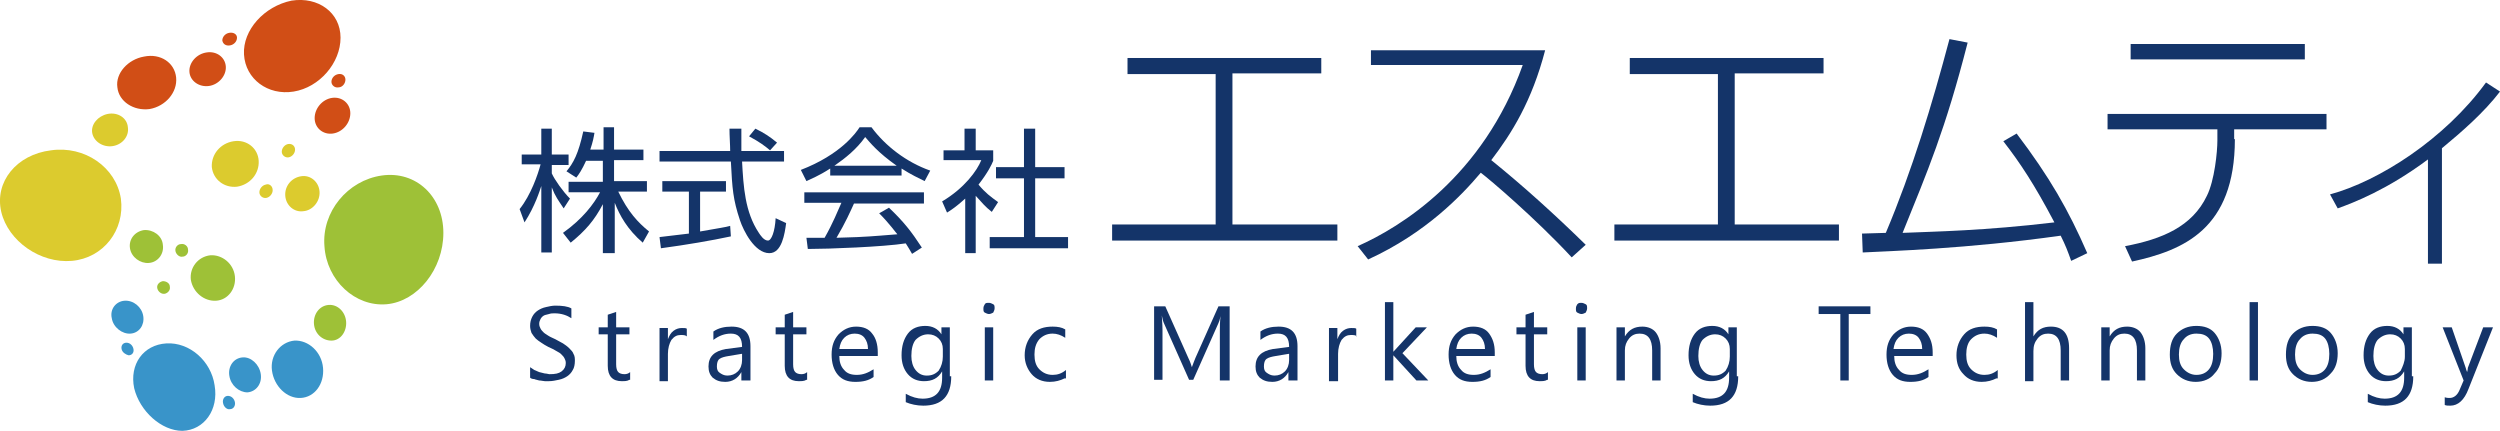
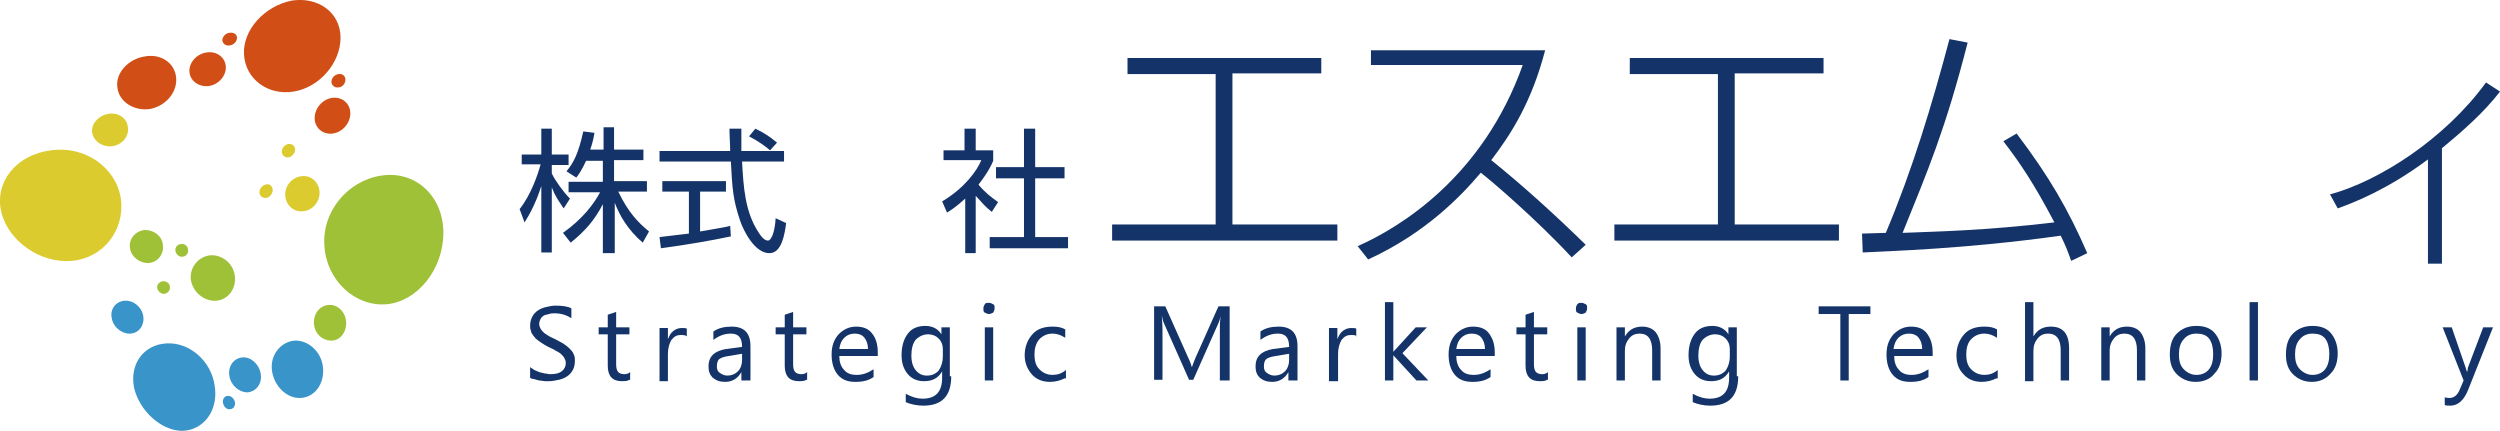
<svg xmlns="http://www.w3.org/2000/svg" id="_レイヤー_1" data-name="レイヤー_1" version="1.1" viewBox="0 0 357.38 61.59">
  <defs>
    <style>
      .st0 {
        fill: #dccb2e;
      }

      .st1 {
        fill: #d14e16;
      }

      .st2 {
        fill: #3994c9;
      }

      .st3 {
        fill: #143469;
      }

      .st4 {
        fill: #9ec137;
      }
    </style>
  </defs>
  <g>
    <path class="st3" d="M80.58,29.79c-.8-1.2-1.2-1.7-1.7-3v9.3h-1.5v-9.5c-.2.6-.9,2.9-2.4,5.2l-.7-1.9c1.6-2,2.6-4.9,3-6.4h-2.7v-1.4h2.8v-3.7h1.5v3.7h2.4v1.5h-2.4v1.2c.4.9,1.6,2.6,2.6,3.6l-.9,1.4ZM87.68,36.19h-1.5v-7c-1.2,2.3-2.5,3.8-4.6,5.5l-1.1-1.4c2.8-2,4.4-4.1,5.3-5.8h-4.5v-1.5h4.9v-3h-2.4c-.6,1.3-1,1.9-1.4,2.4l-1.4-.9c1-1.2,1.7-2.5,2.4-5.7l1.6.2c-.1.6-.2,1.2-.6,2.4h1.9v-3.2h1.5v3.2h4.2v1.5h-4.2v3h4.7v1.5h-4.1c1.4,2.9,2.8,4.4,4.4,5.7l-.9,1.6c-2.2-1.9-3.3-3.9-4-5.7v7.2h-.2Z" />
    <path class="st3" d="M104.48,33.79c-2.8.6-6.3,1.2-10,1.7l-.2-1.6c.8-.1,1.8-.2,4.2-.5v-6h-3.8v-1.5h9.1v1.5h-3.7v5.7c2.8-.5,3.6-.6,4.3-.8l.1,1.5ZM105.98,18.39v3.2h6.1v1.5h-6c.2,3.6.4,7.2,2.4,10.2.2.3.7,1.1,1.3,1.1.5,0,1-1.3,1.1-3.2l1.5.7c-.2,1.5-.6,4.3-2.4,4.3-2.1,0-3.7-3.2-4.2-4.7-1-3-1.1-4.5-1.3-8.4h-10.2v-1.5h10.1c0-.9-.1-2.1-.1-3.2h1.7ZM110.08,21.49c-.7-.6-1.5-1.2-3-2l.9-1.1c1.4.7,2,1.1,3.1,2l-1,1.1Z" />
-     <path class="st3" d="M128.78,25.09h-10.1v-1c-1.7,1.1-2.8,1.5-3.4,1.8l-.8-1.6c5.7-2.2,7.9-5.3,8.4-6.1h1.7c2,2.7,5,5,8.4,6.2l-.8,1.5c-.8-.4-1.9-.9-3.3-1.8v1h-.1ZM127.08,29.69c2.1,2,3.2,3.4,4.7,5.7l-1.4.9c-.3-.5-.5-.9-.9-1.5-3.2.5-11,.8-14,.8l-.2-1.6h2.6c1.2-2.1,1.9-3.9,2.4-5h-5.3v-1.5h17.1v1.6h-10c-.5,1.1-1.2,2.7-2.5,4.9.5,0,2.6-.1,3-.1,2.3-.1,4.3-.3,5.7-.4-.2-.2-1.1-1.5-2.6-3l1.4-.8ZM128.18,23.69c-2.7-1.9-3.8-3.3-4.5-4.1-1.2,1.7-2.8,3-4.4,4.1h8.9Z" />
    <path class="st3" d="M139.48,36.19h-1.5v-7.8c-1.2,1.1-2.1,1.7-2.6,2l-.7-1.6c3.2-1.9,5-4.4,5.6-5.9h-5.4v-1.4h3v-3.1h1.6v3.1h2.5v1.5c-.2.5-.7,1.6-2.1,3.4,1,1.2,1.7,1.7,2.8,2.5l-.9,1.4c-1-.8-1.2-1.1-2.3-2.3v8.2h0ZM147.98,18.39v5.5h4.2v1.6h-4.2v8.4h4.7v1.6h-11.2v-1.6h4.9v-8.4h-4v-1.6h4v-5.5h1.6Z" />
    <path class="st3" d="M176.28,32.09h14.9v2.3h-32.2v-2.3h14.8V10.59h-12.6v-2.3h27.7v2.2h-12.7v21.6h.1Z" />
    <path class="st3" d="M220.88,7.19c-1.9,7.3-4.8,11.9-7.7,15.7,4.7,3.8,9.1,7.8,13.5,12.1l-2,1.8c-5.3-5.7-11.8-11.2-13-12.1-2.7,3.2-7.8,8.6-16.1,12.4l-1.5-1.9c6.1-2.7,17.9-9.9,23.6-25.9h-21.7v-2.1h24.9Z" />
    <path class="st3" d="M247.98,32.09h14.9v2.3h-32.1v-2.3h14.8V10.59h-12.6v-2.3h27.7v2.2h-12.7v21.6Z" />
    <path class="st3" d="M266.18,33.39c.5,0,2.9-.1,3.4-.1,3.8-9,6.6-18.3,9.1-27.7l2.6.5c-3.2,12.5-5.7,18.3-9.3,27.2,4.7-.2,11.6-.3,21.7-1.5-2.9-5.5-4.9-8.5-7.3-11.6l1.9-1.1c4.7,6.2,7.4,10.9,10.1,17.1l-2.3,1.1c-.5-1.4-.8-2.2-1.5-3.6-13.5,1.9-24.6,2.2-28.3,2.4l-.1-2.7Z" />
-     <path class="st3" d="M319.48,19.89c0,12.9-7.4,15.9-14.7,17.5l-1-2.2c5.3-1,9.6-2.8,11.7-7.2,1.1-2.2,1.5-6.3,1.5-7.9v-1.6h-15.7v-2.2h31.3v2.2h-13.2v1.4h.1ZM329.48,6.29v2.2h-24.9v-2.2h24.9Z" />
    <path class="st3" d="M349.18,37.69h-2.1v-14.9c-5.9,4.4-10.7,6.2-12.9,7l-1.1-2c7-1.9,16.4-7.9,22.3-16l2,1.3c-2.3,3-5.4,5.7-8.3,8.1v16.5h.1Z" />
  </g>
  <g>
    <path class="st3" d="M75.78,53.99v-1.5c.2.1.4.3.6.4s.5.2.7.3c.3.1.5.1.8.2.3,0,.5.1.7.1.8,0,1.3-.1,1.7-.4.4-.3.6-.7.6-1.2,0-.3-.1-.5-.2-.7s-.3-.4-.5-.6c-.2-.2-.5-.3-.8-.5s-.6-.3-1-.5-.7-.4-1-.6c-.3-.2-.6-.4-.8-.6-.2-.2-.4-.5-.6-.8-.1-.3-.2-.6-.2-1,0-.5.1-.9.3-1.3s.5-.7.8-.9.7-.4,1.2-.5c.4-.1.9-.2,1.3-.2,1,0,1.8.1,2.3.4v1.4c-.6-.4-1.4-.7-2.4-.7-.3,0-.5,0-.8.1s-.5.1-.7.2-.4.3-.5.5-.2.4-.2.7.1.5.2.7.3.4.4.5c.2.2.4.3.7.5.3.2.6.3,1,.5s.7.4,1.1.6c.3.2.6.4.9.7s.5.5.6.8c.2.3.2.7.2,1,0,.5-.1,1-.3,1.3-.2.4-.5.7-.8.9s-.7.4-1.2.5-.9.2-1.4.2h-.6c-.2,0-.5-.1-.8-.1-.3-.1-.5-.1-.7-.2-.3,0-.5-.1-.6-.2Z" />
    <path class="st3" d="M89.98,54.29c-.3.2-.7.2-1.1.2-1.3,0-2-.7-2-2.2v-4.5h-1.3v-1h1.3v-1.8l1.2-.4v2.2h1.9v1h-1.9v4.3c0,.5.1.9.3,1.1.2.2.5.3.9.3.3,0,.6-.1.8-.3v1.1h-.1Z" />
    <path class="st3" d="M98.18,48.09c-.2-.2-.5-.2-.9-.2-.5,0-.9.2-1.3.7-.3.5-.5,1.2-.5,2v3.9h-1.2v-7.6h1.2v1.6h0c.2-.5.4-.9.8-1.2s.8-.4,1.2-.4c.3,0,.6,0,.7.1,0,0,0,1.1,0,1.1Z" />
    <path class="st3" d="M107.18,54.39h-1.2v-1.2h0c-.5.9-1.3,1.4-2.3,1.4-.8,0-1.3-.2-1.8-.6-.4-.4-.6-.9-.6-1.6,0-1.4.8-2.2,2.5-2.5l2.3-.3c0-1.3-.5-1.9-1.6-1.9-.9,0-1.7.3-2.5.9v-1.2c.7-.5,1.6-.7,2.6-.7,1.8,0,2.7.9,2.7,2.8v4.9h-.1ZM105.98,50.59l-1.8.3c-.6.1-1,.2-1.3.4s-.4.6-.4,1.1c0,.4.1.7.4.9s.6.4,1.1.4c.6,0,1.1-.2,1.5-.6.4-.4.6-1,.6-1.6v-.9h-.1Z" />
    <path class="st3" d="M115.28,54.29c-.3.2-.7.2-1.1.2-1.3,0-2-.7-2-2.2v-4.5h-1.3v-1h1.3v-1.8l1.2-.4v2.2h1.9v1h-1.9v4.3c0,.5.1.9.3,1.1.2.2.5.3.9.3.3,0,.6-.1.8-.3v1.1h-.1Z" />
    <path class="st3" d="M125.38,50.89h-5.4c0,.8.2,1.5.7,2,.4.5,1,.7,1.8.7.9,0,1.6-.3,2.4-.8v1.1c-.7.5-1.5.7-2.6.7s-1.9-.3-2.5-1-.9-1.7-.9-2.9.3-2.1,1-2.9c.7-.7,1.5-1.1,2.5-1.1s1.8.3,2.3,1c.5.6.8,1.5.8,2.7v.5h-.1ZM124.08,49.89c0-.7-.2-1.2-.5-1.6-.3-.4-.8-.6-1.4-.6s-1.1.2-1.5.6c-.4.4-.6.9-.7,1.6h4.1Z" />
    <path class="st3" d="M135.98,53.79c0,2.8-1.3,4.2-4,4.2-.9,0-1.8-.2-2.5-.5v-1.2c.9.5,1.7.7,2.4.7,1.9,0,2.8-1,2.8-3v-.9h0c-.6,1-1.4,1.4-2.6,1.4-.9,0-1.7-.3-2.3-1s-.9-1.6-.9-2.7c0-1.3.3-2.3.9-3.1.6-.8,1.5-1.1,2.5-1.1s1.8.4,2.3,1.2h0v-1h1.2v7h.2ZM134.78,50.99v-1.1c0-.6-.2-1.1-.6-1.5-.4-.4-.9-.6-1.5-.6-.7,0-1.3.3-1.8.8-.4.5-.6,1.3-.6,2.3,0,.8.2,1.5.6,2,.4.5.9.8,1.6.8s1.2-.2,1.7-.7c.4-.6.6-1.3.6-2Z" />
    <path class="st3" d="M141.38,44.89c-.2,0-.4-.1-.6-.2-.2-.1-.2-.3-.2-.6s.1-.4.2-.6.3-.2.6-.2c.2,0,.4.1.6.2s.2.3.2.6c0,.2-.1.4-.2.6-.2.1-.4.2-.6.2ZM141.98,54.39h-1.2v-7.6h1.2v7.6Z" />
    <path class="st3" d="M152.18,54.09c-.6.3-1.3.5-2.1.5-1.1,0-2-.4-2.6-1.1s-1-1.6-1-2.7c0-1.2.4-2.2,1.1-3,.7-.8,1.7-1.1,2.9-1.1.7,0,1.3.1,1.8.4v1.2c-.6-.4-1.2-.6-1.8-.6-.8,0-1.4.3-1.9.8-.5.6-.7,1.3-.7,2.2s.2,1.6.7,2.1,1.1.8,1.9.8c.7,0,1.3-.2,1.9-.7v1.2h-.2Z" />
    <path class="st3" d="M175.58,54.39h-1.2v-7.1c0-.6,0-1.2.1-2.1h0c-.1.5-.2.8-.3,1l-3.6,8.1h-.6l-3.6-8.1c-.1-.2-.2-.6-.3-1.1h0c0,.4.1,1.1.1,2.1v7.1h-1.2v-10.5h1.6l3.3,7.4c.3.6.4,1,.5,1.3h0c.2-.6.4-1,.5-1.3l3.3-7.4h1.6v10.6h-.2Z" />
    <path class="st3" d="M185.38,54.39h-1.2v-1.2h0c-.5.9-1.3,1.4-2.3,1.4-.8,0-1.3-.2-1.8-.6-.4-.4-.6-.9-.6-1.6,0-1.4.8-2.2,2.5-2.5l2.3-.3c0-1.3-.5-1.9-1.6-1.9-.9,0-1.7.3-2.5.9v-1.2c.7-.5,1.6-.7,2.6-.7,1.8,0,2.7.9,2.7,2.8v4.9h-.1ZM184.18,50.59l-1.8.3c-.6.1-1,.2-1.3.4s-.4.6-.4,1.1c0,.4.1.7.4.9.3.2.6.4,1.1.4.6,0,1.1-.2,1.5-.6.4-.4.6-1,.6-1.6v-.9h-.1Z" />
    <path class="st3" d="M193.98,48.09c-.2-.2-.5-.2-.9-.2-.5,0-.9.2-1.3.7-.3.5-.5,1.2-.5,2v3.9h-1.3v-7.6h1.2v1.6h0c.2-.5.4-.9.8-1.2.4-.3.8-.4,1.2-.4.3,0,.6,0,.7.1v1.1h.1Z" />
    <path class="st3" d="M204.18,54.39h-1.7l-3.3-3.6h0v3.6h-1.2v-11.2h1.2v7.1h0l3.2-3.5h1.6l-3.5,3.7,3.7,3.9Z" />
    <path class="st3" d="M213.48,50.89h-5.3c0,.8.2,1.5.7,2,.4.5,1,.7,1.8.7.9,0,1.6-.3,2.4-.8v1.1c-.7.5-1.5.7-2.6.7s-1.9-.3-2.5-1-.9-1.7-.9-2.9.3-2.1,1-2.9c.7-.7,1.5-1.1,2.5-1.1s1.8.3,2.3,1,.8,1.5.8,2.7v.5h-.2ZM212.28,49.89c0-.7-.2-1.2-.5-1.6-.3-.4-.8-.6-1.4-.6s-1.1.2-1.5.6c-.4.4-.6.9-.7,1.6h4.1Z" />
    <path class="st3" d="M221.18,54.29c-.3.2-.7.2-1.1.2-1.3,0-2-.7-2-2.2v-4.5h-1.3v-1h1.3v-1.8l1.2-.4v2.2h1.9v1h-1.9v4.3c0,.5.1.9.3,1.1.2.2.5.3.9.3.3,0,.6-.1.8-.3v1.1h-.1Z" />
    <path class="st3" d="M226.08,44.89c-.2,0-.4-.1-.6-.2-.2-.1-.2-.3-.2-.6s.1-.4.2-.6c.2-.2.3-.2.6-.2.2,0,.4.1.6.2s.2.3.2.6c0,.2-.1.4-.2.6-.2.1-.4.2-.6.2ZM226.68,54.39h-1.2v-7.6h1.2v7.6Z" />
    <path class="st3" d="M237.38,54.39h-1.2v-4.3c0-1.6-.6-2.4-1.8-2.4-.6,0-1.1.2-1.5.7s-.6,1-.6,1.7v4.3h-1.2v-7.6h1.2v1.3h0c.6-1,1.4-1.4,2.5-1.4.8,0,1.5.3,1.9.8s.7,1.3.7,2.3v4.6h0Z" />
    <path class="st3" d="M248.48,53.79c0,2.8-1.3,4.2-4,4.2-.9,0-1.8-.2-2.5-.5v-1.2c.9.5,1.7.7,2.4.7,1.9,0,2.8-1,2.8-3v-.9h0c-.6,1-1.4,1.4-2.6,1.4-.9,0-1.7-.3-2.3-1s-.9-1.6-.9-2.7c0-1.3.3-2.3.9-3.1.6-.8,1.5-1.1,2.5-1.1s1.8.4,2.3,1.2h0v-1h1.2v7h.2ZM247.28,50.99v-1.1c0-.6-.2-1.1-.6-1.5-.4-.4-.9-.6-1.5-.6-.7,0-1.3.3-1.8.8-.4.5-.6,1.3-.6,2.3,0,.8.2,1.5.6,2,.4.5.9.8,1.6.8s1.2-.2,1.7-.7c.4-.6.6-1.3.6-2Z" />
    <path class="st3" d="M267.38,44.89h-3.1v9.5h-1.2v-9.5h-3.1v-1.1h7.4v1.1Z" />
    <path class="st3" d="M276.08,50.89h-5.3c0,.8.2,1.5.7,2,.4.5,1,.7,1.8.7.9,0,1.6-.3,2.4-.8v1.1c-.7.5-1.5.7-2.6.7s-1.9-.3-2.5-1-.9-1.7-.9-2.9.3-2.1,1-2.9c.7-.7,1.5-1.1,2.5-1.1s1.8.3,2.3,1,.8,1.5.8,2.7v.5h-.2ZM274.78,49.89c0-.7-.2-1.2-.5-1.6-.3-.4-.8-.6-1.4-.6s-1.1.2-1.5.6c-.4.4-.6.9-.7,1.6h4.1Z" />
    <path class="st3" d="M285.38,54.09c-.6.3-1.3.5-2.1.5-1.1,0-2-.4-2.6-1.1-.7-.7-1-1.6-1-2.7,0-1.2.4-2.2,1.1-3s1.7-1.1,2.9-1.1c.7,0,1.3.1,1.8.4v1.2c-.6-.4-1.2-.6-1.8-.6-.8,0-1.4.3-1.9.8s-.7,1.3-.7,2.2.2,1.6.7,2.1,1.1.8,1.9.8c.7,0,1.3-.2,1.9-.7v1.2h-.2Z" />
    <path class="st3" d="M295.78,54.39h-1.2v-4.3c0-1.6-.6-2.4-1.8-2.4-.6,0-1.1.2-1.5.7s-.6,1-.6,1.8v4.3h-1.2v-11.3h1.2v4.9h0c.6-1,1.4-1.4,2.5-1.4,1.7,0,2.6,1,2.6,3.1v4.6Z" />
    <path class="st3" d="M306.68,54.39h-1.2v-4.3c0-1.6-.6-2.4-1.8-2.4-.6,0-1.1.2-1.5.7s-.6,1-.6,1.7v4.3h-1.2v-7.6h1.2v1.3h0c.6-1,1.4-1.4,2.5-1.4.8,0,1.5.3,1.9.8s.7,1.3.7,2.3v4.6Z" />
    <path class="st3" d="M313.88,54.59c-1.1,0-2-.4-2.7-1.1s-1-1.6-1-2.8c0-1.3.3-2.3,1-3s1.6-1.1,2.8-1.1c1.1,0,2,.3,2.6,1s1,1.7,1,2.9-.3,2.2-1,2.9c-.6.8-1.6,1.2-2.7,1.2ZM313.98,47.69c-.8,0-1.4.3-1.8.8-.5.5-.7,1.3-.7,2.2s.2,1.6.7,2.1,1.1.8,1.8.8c.8,0,1.4-.3,1.8-.8s.6-1.2.6-2.2c0-.9-.2-1.7-.6-2.2-.4-.5-1-.7-1.8-.7Z" />
    <path class="st3" d="M322.78,54.39h-1.2v-11.2h1.2v11.2Z" />
    <path class="st3" d="M330.48,54.59c-1.1,0-2-.4-2.7-1.1s-1-1.6-1-2.8c0-1.3.3-2.3,1-3s1.6-1.1,2.8-1.1c1.1,0,2,.3,2.6,1s1,1.7,1,2.9-.3,2.2-1,2.9c-.7.8-1.6,1.2-2.7,1.2ZM330.58,47.69c-.8,0-1.4.3-1.8.8-.5.5-.7,1.3-.7,2.2s.2,1.6.7,2.1,1.1.8,1.8.8c.8,0,1.4-.3,1.8-.8s.6-1.2.6-2.2c0-.9-.2-1.7-.6-2.2-.4-.5-1-.7-1.8-.7Z" />
-     <path class="st3" d="M344.98,53.79c0,2.8-1.3,4.2-4,4.2-.9,0-1.8-.2-2.5-.5v-1.2c.9.5,1.7.7,2.4.7,1.9,0,2.8-1,2.8-3v-.9h0c-.6,1-1.4,1.4-2.6,1.4-.9,0-1.7-.3-2.3-1-.6-.7-.9-1.6-.9-2.7,0-1.3.3-2.3.9-3.1s1.5-1.1,2.5-1.1,1.8.4,2.3,1.2h0v-1h1.2v7h.2ZM343.78,50.99v-1.1c0-.6-.2-1.1-.6-1.5s-.9-.6-1.5-.6c-.7,0-1.3.3-1.8.8-.4.5-.6,1.3-.6,2.3,0,.8.2,1.5.6,2s.9.8,1.6.8,1.2-.2,1.7-.7c.3-.6.6-1.3.6-2Z" />
    <path class="st3" d="M356.38,46.79l-3.5,8.8c-.6,1.6-1.5,2.4-2.6,2.4-.3,0-.6,0-.8-.1v-1.1c.3.1.5.1.7.1.6,0,1.1-.4,1.4-1.1l.6-1.4-3-7.6h1.3l2,5.8c0,.1.1.3.2.6h0c0-.1.1-.3.1-.6l2.2-5.8h1.4Z" />
  </g>
  <g>
    <path class="st1" d="M48.68,5.39c0,3.6-3,7.1-6.7,7.7s-6.9-1.8-7.1-5.3c-.2-3.5,2.9-6.9,6.8-7.7,3.8-.6,7,1.7,7,5.3Z" />
-     <path class="st0" d="M36.98,22.99c-.1-1.8-1.7-3.1-3.6-2.8-1.9.3-3.2,1.9-3.1,3.7.2,1.8,1.8,3,3.6,2.8,1.9-.3,3.2-1.9,3.1-3.7Z" />
    <path class="st4" d="M63.38,33.29c0-5.2-3.9-8.9-8.8-8.2-4.9.7-8.6,5.2-8.2,10.1.3,4.9,4.4,8.7,8.9,8.3,4.4-.4,8.1-5,8.1-10.2Z" />
    <path class="st1" d="M50.08,16.19c0,1.4-1.1,2.7-2.5,2.9-1.4.2-2.6-.8-2.6-2.2s1.1-2.7,2.5-2.9,2.6.8,2.6,2.2Z" />
    <path class="st1" d="M49.38,11.39c0,.5-.4,1.1-1,1.1-.5.1-1-.3-1-.8s.4-1,1-1.1,1,.3,1,.8Z" />
    <path class="st1" d="M33.88,5.39c0,.5-.4,1-1,1.1s-1-.2-1.1-.7c0-.5.4-1,1-1.1.6-.1,1.1.2,1.1.7Z" />
    <path class="st1" d="M32.28,9.49c.1,1.3-1,2.6-2.4,2.8s-2.7-.7-2.8-2c-.1-1.3,1-2.6,2.5-2.8,1.4-.2,2.6.7,2.7,2Z" />
    <path class="st0" d="M18.28,18.19c.2,1.3-.8,2.5-2.2,2.7-1.4.2-2.7-.7-2.9-1.9-.2-1.2.8-2.4,2.2-2.7,1.5-.3,2.8.6,2.9,1.9Z" />
    <path class="st1" d="M25.18,11.09c.2,2.1-1.5,4.1-3.8,4.5-2.3.3-4.4-1.1-4.6-3.1-.3-2,1.5-4,3.8-4.4,2.4-.5,4.4.9,4.6,3Z" />
    <path class="st0" d="M42.18,21.39c0,.5-.4,1-.9,1.1s-1-.3-1-.8.4-1,.9-1.1c.6-.1,1,.3,1,.8Z" />
    <path class="st0" d="M38.98,27.19c0,.5-.4,1-.9,1.1s-1-.3-1-.8.4-1,.9-1.1c.5-.2,1,.2,1,.8Z" />
    <path class="st0" d="M45.68,27.39c.1,1.4-1,2.7-2.3,2.8-1.3.2-2.5-.8-2.6-2.2-.1-1.4.9-2.6,2.3-2.8,1.3-.2,2.5.8,2.6,2.2Z" />
    <path class="st2" d="M19.18,55.49c-.7-3.4,1.3-6.2,4.6-6.4,3.3-.2,6.4,2.5,6.9,6,.6,3.5-1.5,6.4-4.6,6.5-3,0-6.1-2.8-6.9-6.1Z" />
    <path class="st4" d="M27.28,39.99c.3,1.8,1.9,3.1,3.6,3,1.7-.1,2.9-1.7,2.7-3.5s-1.8-3.1-3.5-3c-1.8.2-3,1.8-2.8,3.5Z" />
    <path class="st0" d="M.18,30.29c1,4.2,5.6,7.4,10.1,7,4.5-.4,7.6-4.4,7-8.9-.7-4.5-5.2-7.6-10-6.9C2.38,22.09-.82,25.99.18,30.29Z" />
    <path class="st2" d="M15.98,45.49c-.3-1.3.6-2.4,1.8-2.5,1.3-.1,2.5.9,2.7,2.2s-.6,2.4-1.8,2.5c-1.2.1-2.5-.9-2.7-2.2Z" />
-     <path class="st2" d="M17.38,49.89c-.1-.5.2-.9.7-.9s.9.4,1,.9-.2.9-.7.9c-.4-.1-.9-.4-1-.9Z" />
    <path class="st2" d="M31.88,57.59c-.1-.5.2-1,.7-1s.9.4,1,.9-.2,1-.7,1c-.4.1-.9-.3-1-.9Z" />
    <path class="st2" d="M32.78,53.69c-.2-1.3.6-2.5,1.9-2.6,1.2-.1,2.4,1,2.6,2.4.2,1.4-.7,2.5-1.9,2.6-1.2,0-2.4-1-2.6-2.4Z" />
    <path class="st4" d="M44.88,46.29c-.1-1.4.8-2.6,2.1-2.7,1.3-.1,2.4,1,2.5,2.4s-.8,2.7-2.1,2.7c-1.3,0-2.4-1-2.5-2.4Z" />
    <path class="st2" d="M38.88,52.99c-.3-2.2,1.2-4.1,3.2-4.3,2-.1,3.9,1.6,4.1,3.9.2,2.3-1.2,4.2-3.2,4.3s-3.8-1.7-4.1-3.9Z" />
    <path class="st4" d="M22.48,41.19c-.1-.5.3-.9.8-1,.5,0,1,.3,1,.8.1.5-.3.9-.7,1-.5.1-1-.3-1.1-.8Z" />
    <path class="st4" d="M25.08,35.89c-.1-.5.3-1,.8-1,.5-.1,1,.3,1,.8.1.5-.3,1-.8,1-.4.1-.9-.3-1-.8Z" />
    <path class="st4" d="M18.58,35.49c-.2-1.3.7-2.4,2-2.6,1.3-.1,2.6.8,2.7,2.1.2,1.3-.7,2.5-2,2.6-1.2.1-2.5-.8-2.7-2.1Z" />
  </g>
</svg>